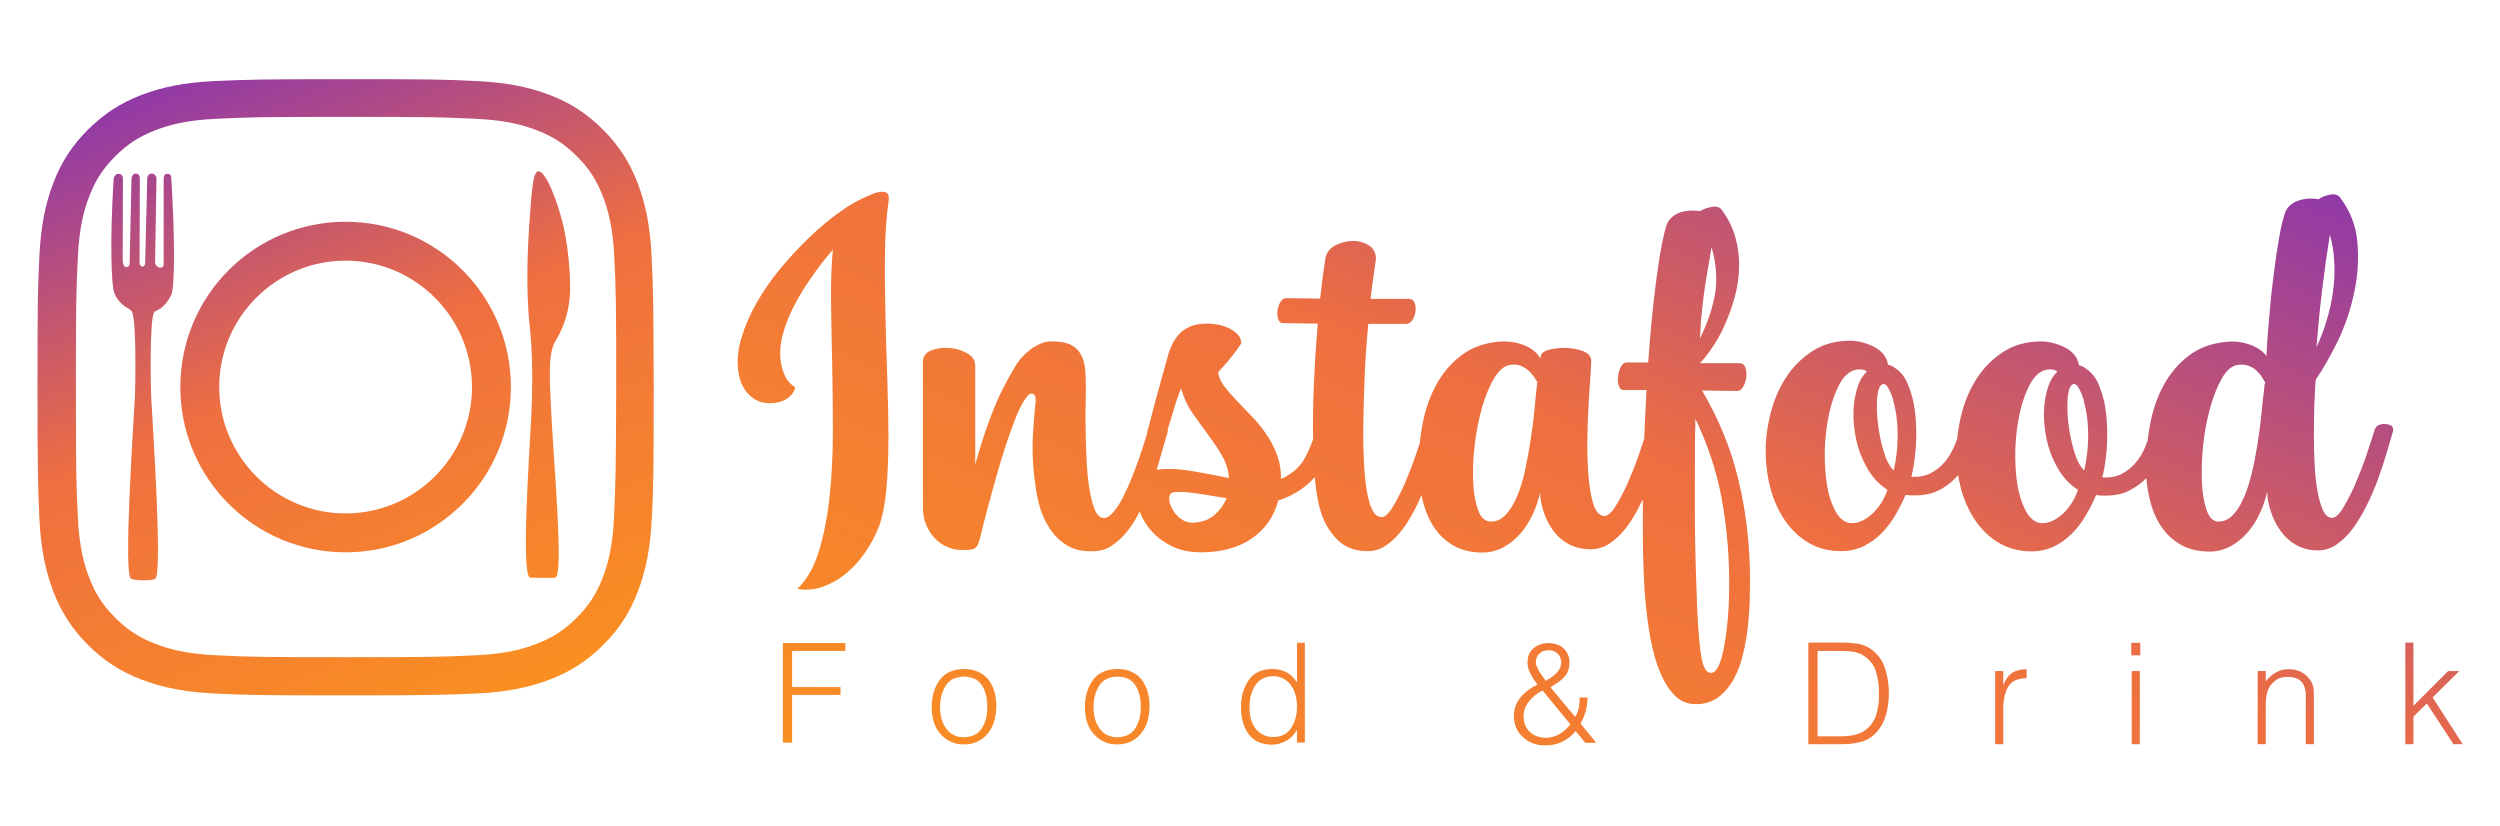
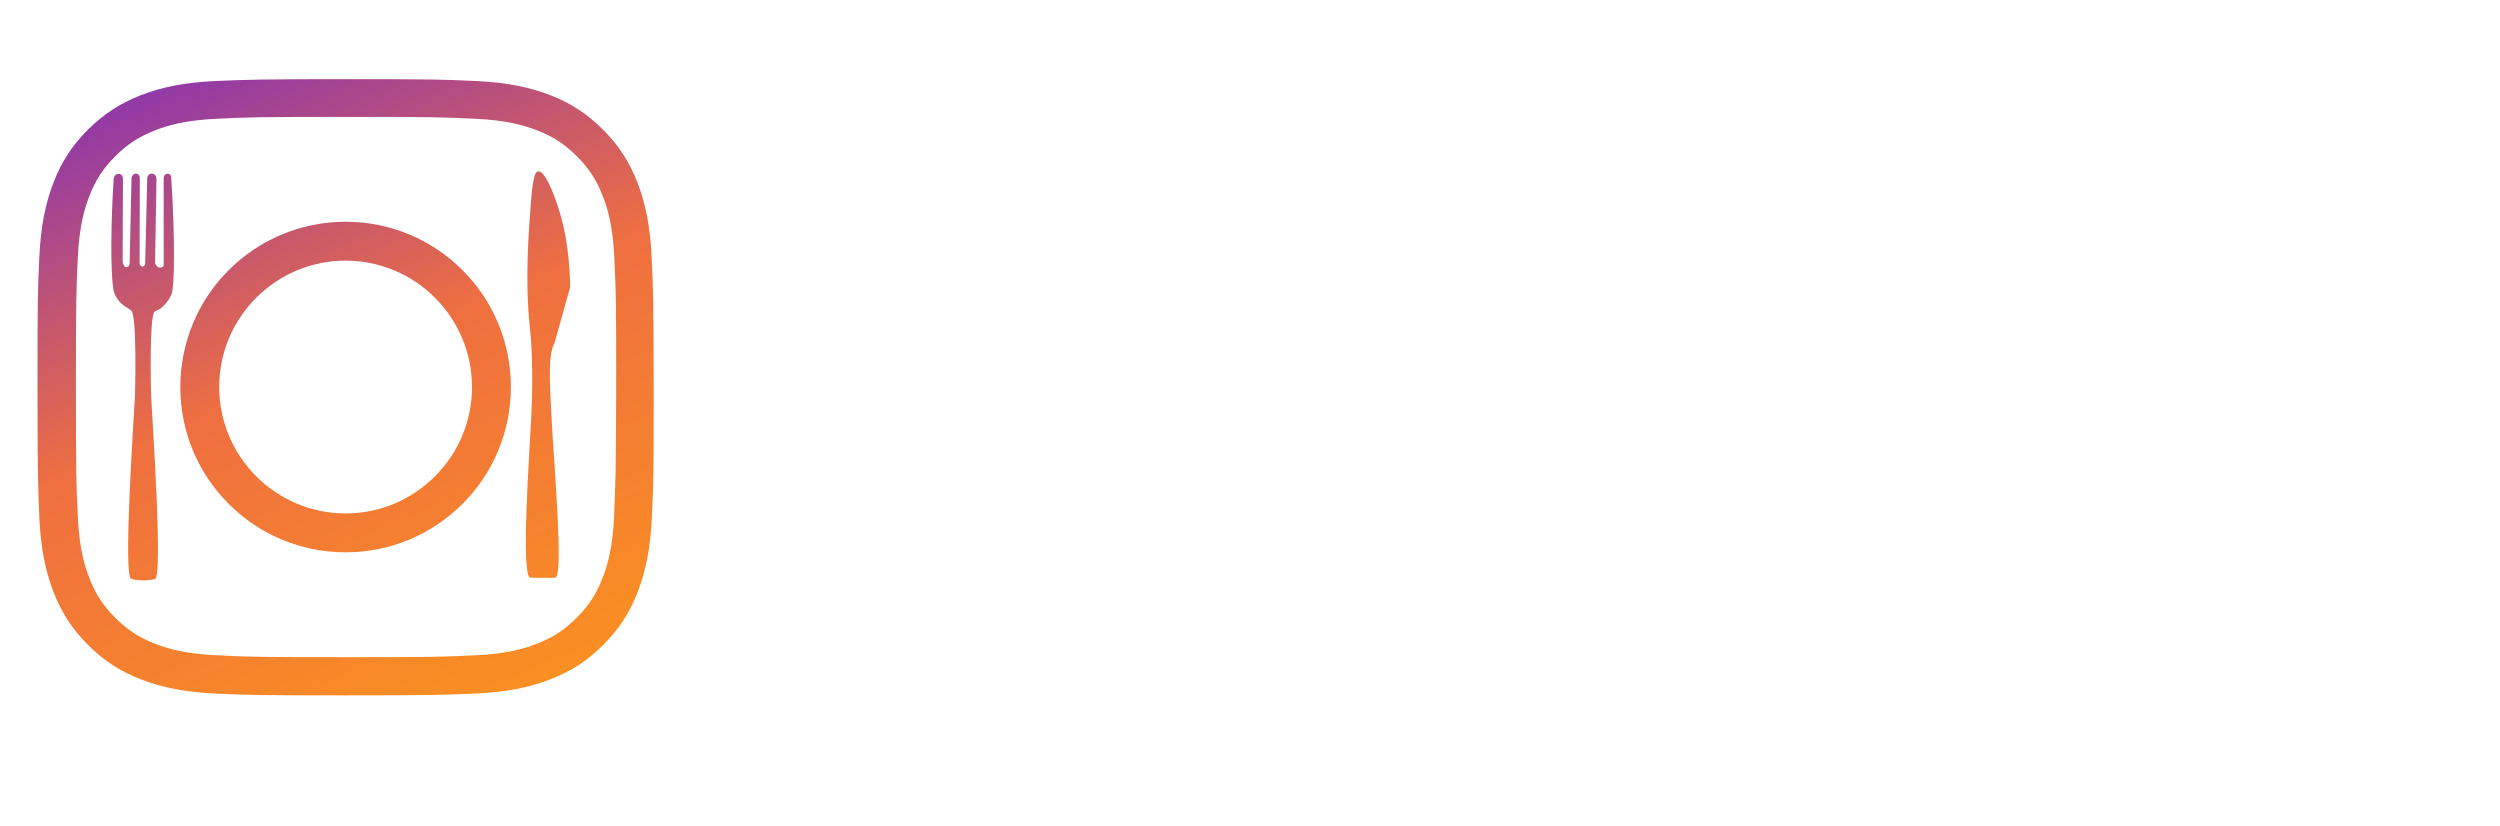
<svg xmlns="http://www.w3.org/2000/svg" version="1.1" id="Calque_1" x="0px" y="0px" viewBox="0 0 1080 357" style="enable-background:new 0 0 1080 357;" xml:space="preserve">
  <style type="text/css">
	.st0{fill:url(#SVGID_1_);}
	.st1{fill:url(#SVGID_2_);}
</style>
  <g>
    <linearGradient id="SVGID_1_" gradientUnits="userSpaceOnUse" x1="208.171" y1="305.964" x2="90.425" y2="28.572">
      <stop offset="0" style="stop-color:#FA8F21" />
      <stop offset="0.536" style="stop-color:#EF6F40" />
      <stop offset="1" style="stop-color:#9139A7" />
    </linearGradient>
-     <path class="st0" d="M72.4,75.1c-1.3,0-1.7,0.9-1.7,2.2V114c0,0.7,0.1,1.3-1.2,1.6c-1.3,0.3-2.5-1.3-2.5-2.2l0.6-36.3   c-0.1-1.1-0.8-2.1-2-2.1c-1.2,0-2,0.9-2,2.2l-0.9,36.7c0,0.7-0.7,1.3-1.2,1.3c-0.4,0-1.2-0.7-1.2-1.4l0.1-36.7c0-1.2-0.5-2-1.7-2.1   c-1.3,0-1.9,1.4-1.9,2.3L56,113.9c-0.2,1.4-1,1.5-1.5,1.5c-1.1,0-1.5-2-1.5-2.7l0.1-35.5c0-1.3-0.7-2.1-1.9-2.1   c-1.2,0-1.8,0.9-2.1,2.1c-1.7,27.2-1,46.5,0.3,49.5c1.8,4.2,4.8,5.8,4.8,5.8h0c1.3,0.7,2.4,1.6,2.5,1.7c2.5,2,1.7,35,1.6,36.9   c-0.8,14.5-5,77.3-1.7,78.9c0.8,0.4,3,0.7,5.2,0.7c2.2,0,4.4-0.2,5.2-0.6c3.3-1.5-0.9-64.3-1.7-78.8c-0.1-1.9-0.9-34.7,1.5-36.7   c0.2-0.1,1.2-0.5,2.5-1.3c0,0,3-2,4.8-6.2c1.3-3,1.6-22.9-0.1-50.1C73.9,75.8,73.6,75.1,72.4,75.1z M246.3,124.1   c0-1.4-0.1-13.8-2.8-26c-2.4-10.5-7.7-24.5-11-24.1c-2.3,0.3-2.8,8.1-3.9,23.8c-1.3,19.2-0.6,32-0.4,35.3c0.4,7.2,0.7,6.8,1.2,14.1   c0.7,10.5,0.7,20.8,0.1,32.9c-0.8,15.9-4.5,68.5-0.5,69.4c0.4,0.1,10.2,0.3,11,0c3.5-1.4-0.7-49-1.8-69.9   c-0.9-17.5-1.3-26.4,1.4-31.6C241.4,144.8,246.3,137.2,246.3,124.1z M281.5,110.9c-0.6-12.8-2.5-22.6-6.1-32   c-3.5-9-8.1-16.1-14.9-22.9c-6.8-6.8-13.8-11.4-22.8-14.9c-9.4-3.6-19.2-5.5-32-6.1c-14.7-0.7-19.6-0.8-56.4-0.8   c-37.1,0-41.9,0.2-56.4,0.8c-12.8,0.6-22.6,2.5-32,6.1c-9,3.5-16,8.1-22.9,14.9c-6.8,6.8-11.4,13.8-14.9,22.9   c-3.6,9.3-5.5,19.2-6.1,32c-0.7,14.5-0.8,19.3-0.8,56.4c0,37.1,0.2,41.9,0.8,56.4c0.6,12.8,2.5,22.6,6.1,32   c3.5,9,8.1,16.1,14.9,22.9c6.8,6.8,13.9,11.4,22.9,14.9c9.4,3.6,19.2,5.5,32,6.1c14.7,0.7,19.6,0.8,56.4,0.8   c37.1,0,41.9-0.2,56.4-0.8c12.8-0.6,22.6-2.5,32-6.1c9-3.5,16.1-8.1,22.9-14.9c6.8-6.8,11.4-13.8,14.9-22.9   c3.6-9.4,5.5-19.2,6.1-32c0.7-14.5,0.8-19.4,0.8-56.4C282.3,130.2,282.2,125.4,281.5,110.9z M265.3,222.9c-0.6,14-3,21.7-5,26.8   c-2.7,7-6,12-11.2,17.2c-5.2,5.2-10.2,8.5-17.2,11.2c-5.1,2-12.8,4.4-26.8,5c-14.4,0.7-18.7,0.8-55.7,0.8   c-36.9,0-41.2-0.1-55.6-0.8c-14-0.6-21.7-3-26.8-5c-7-2.7-12-6-17.2-11.2c-5.3-5.3-8.5-10.2-11.2-17.2c-2-5.1-4.4-12.8-5-26.8   c-0.7-14.4-0.8-18.7-0.8-55.7c0-36.6,0.1-41,0.8-55.7c0.6-13.9,3-21.6,5-26.8c2.7-7,6-12,11.2-17.2c5.3-5.3,10.3-8.5,17.2-11.2   c5.1-2,12.8-4.4,26.8-5c14.4-0.7,18.7-0.8,55.7-0.8c36.6,0,41,0.1,55.7,0.8c13.9,0.6,21.6,3,26.8,5c7,2.7,12,6,17.2,11.2   c5.2,5.2,8.5,10.2,11.2,17.2c2,5.1,4.4,12.8,5,26.8c0.7,14.4,0.8,18.8,0.8,55.7C266.1,204.2,265.9,208.5,265.3,222.9z M199.8,116.7   c-6.6-6.6-14.2-11.7-22.7-15.3c-8.8-3.7-18.2-5.6-27.8-5.6s-19,1.9-27.8,5.6c-8.5,3.6-16.1,8.7-22.7,15.3   c-6.6,6.6-11.7,14.2-15.3,22.7c-3.7,8.8-5.6,18.2-5.6,27.8c0,9.6,1.9,19,5.6,27.8c3.6,8.5,8.8,16.2,15.3,22.7   c6.6,6.6,14.2,11.7,22.7,15.3c8.8,3.7,18.2,5.6,27.8,5.6c9.6,0,19-1.9,27.8-5.6c8.5-3.6,16.1-8.8,22.7-15.3   c6.6-6.6,11.7-14.2,15.3-22.7c3.7-8.8,5.6-18.2,5.6-27.8c0-9.6-1.9-19-5.6-27.8C211.5,130.9,206.4,123.3,199.8,116.7z M149.3,221.8   c-30.1,0-54.6-24.5-54.6-54.6s24.5-54.6,54.6-54.6s54.6,24.5,54.6,54.6S179.4,221.8,149.3,221.8z" />
+     <path class="st0" d="M72.4,75.1c-1.3,0-1.7,0.9-1.7,2.2V114c0,0.7,0.1,1.3-1.2,1.6c-1.3,0.3-2.5-1.3-2.5-2.2l0.6-36.3   c-0.1-1.1-0.8-2.1-2-2.1c-1.2,0-2,0.9-2,2.2l-0.9,36.7c0,0.7-0.7,1.3-1.2,1.3c-0.4,0-1.2-0.7-1.2-1.4l0.1-36.7c0-1.2-0.5-2-1.7-2.1   c-1.3,0-1.9,1.4-1.9,2.3L56,113.9c-0.2,1.4-1,1.5-1.5,1.5c-1.1,0-1.5-2-1.5-2.7l0.1-35.5c0-1.3-0.7-2.1-1.9-2.1   c-1.2,0-1.8,0.9-2.1,2.1c-1.7,27.2-1,46.5,0.3,49.5c1.8,4.2,4.8,5.8,4.8,5.8h0c1.3,0.7,2.4,1.6,2.5,1.7c2.5,2,1.7,35,1.6,36.9   c-0.8,14.5-5,77.3-1.7,78.9c0.8,0.4,3,0.7,5.2,0.7c2.2,0,4.4-0.2,5.2-0.6c3.3-1.5-0.9-64.3-1.7-78.8c-0.1-1.9-0.9-34.7,1.5-36.7   c0.2-0.1,1.2-0.5,2.5-1.3c0,0,3-2,4.8-6.2c1.3-3,1.6-22.9-0.1-50.1C73.9,75.8,73.6,75.1,72.4,75.1z M246.3,124.1   c0-1.4-0.1-13.8-2.8-26c-2.4-10.5-7.7-24.5-11-24.1c-2.3,0.3-2.8,8.1-3.9,23.8c-1.3,19.2-0.6,32-0.4,35.3c0.4,7.2,0.7,6.8,1.2,14.1   c0.7,10.5,0.7,20.8,0.1,32.9c-0.8,15.9-4.5,68.5-0.5,69.4c0.4,0.1,10.2,0.3,11,0c3.5-1.4-0.7-49-1.8-69.9   c-0.9-17.5-1.3-26.4,1.4-31.6z M281.5,110.9c-0.6-12.8-2.5-22.6-6.1-32   c-3.5-9-8.1-16.1-14.9-22.9c-6.8-6.8-13.8-11.4-22.8-14.9c-9.4-3.6-19.2-5.5-32-6.1c-14.7-0.7-19.6-0.8-56.4-0.8   c-37.1,0-41.9,0.2-56.4,0.8c-12.8,0.6-22.6,2.5-32,6.1c-9,3.5-16,8.1-22.9,14.9c-6.8,6.8-11.4,13.8-14.9,22.9   c-3.6,9.3-5.5,19.2-6.1,32c-0.7,14.5-0.8,19.3-0.8,56.4c0,37.1,0.2,41.9,0.8,56.4c0.6,12.8,2.5,22.6,6.1,32   c3.5,9,8.1,16.1,14.9,22.9c6.8,6.8,13.9,11.4,22.9,14.9c9.4,3.6,19.2,5.5,32,6.1c14.7,0.7,19.6,0.8,56.4,0.8   c37.1,0,41.9-0.2,56.4-0.8c12.8-0.6,22.6-2.5,32-6.1c9-3.5,16.1-8.1,22.9-14.9c6.8-6.8,11.4-13.8,14.9-22.9   c3.6-9.4,5.5-19.2,6.1-32c0.7-14.5,0.8-19.4,0.8-56.4C282.3,130.2,282.2,125.4,281.5,110.9z M265.3,222.9c-0.6,14-3,21.7-5,26.8   c-2.7,7-6,12-11.2,17.2c-5.2,5.2-10.2,8.5-17.2,11.2c-5.1,2-12.8,4.4-26.8,5c-14.4,0.7-18.7,0.8-55.7,0.8   c-36.9,0-41.2-0.1-55.6-0.8c-14-0.6-21.7-3-26.8-5c-7-2.7-12-6-17.2-11.2c-5.3-5.3-8.5-10.2-11.2-17.2c-2-5.1-4.4-12.8-5-26.8   c-0.7-14.4-0.8-18.7-0.8-55.7c0-36.6,0.1-41,0.8-55.7c0.6-13.9,3-21.6,5-26.8c2.7-7,6-12,11.2-17.2c5.3-5.3,10.3-8.5,17.2-11.2   c5.1-2,12.8-4.4,26.8-5c14.4-0.7,18.7-0.8,55.7-0.8c36.6,0,41,0.1,55.7,0.8c13.9,0.6,21.6,3,26.8,5c7,2.7,12,6,17.2,11.2   c5.2,5.2,8.5,10.2,11.2,17.2c2,5.1,4.4,12.8,5,26.8c0.7,14.4,0.8,18.8,0.8,55.7C266.1,204.2,265.9,208.5,265.3,222.9z M199.8,116.7   c-6.6-6.6-14.2-11.7-22.7-15.3c-8.8-3.7-18.2-5.6-27.8-5.6s-19,1.9-27.8,5.6c-8.5,3.6-16.1,8.7-22.7,15.3   c-6.6,6.6-11.7,14.2-15.3,22.7c-3.7,8.8-5.6,18.2-5.6,27.8c0,9.6,1.9,19,5.6,27.8c3.6,8.5,8.8,16.2,15.3,22.7   c6.6,6.6,14.2,11.7,22.7,15.3c8.8,3.7,18.2,5.6,27.8,5.6c9.6,0,19-1.9,27.8-5.6c8.5-3.6,16.1-8.8,22.7-15.3   c6.6-6.6,11.7-14.2,15.3-22.7c3.7-8.8,5.6-18.2,5.6-27.8c0-9.6-1.9-19-5.6-27.8C211.5,130.9,206.4,123.3,199.8,116.7z M149.3,221.8   c-30.1,0-54.6-24.5-54.6-54.6s24.5-54.6,54.6-54.6s54.6,24.5,54.6,54.6S179.4,221.8,149.3,221.8z" />
    <linearGradient id="SVGID_2_" gradientUnits="userSpaceOnUse" x1="606.451" y1="434.696" x2="793.985" y2="-7.107">
      <stop offset="0" style="stop-color:#FA8F21" />
      <stop offset="0.536" style="stop-color:#EF6F40" />
      <stop offset="1" style="stop-color:#9139A7" />
    </linearGradient>
-     <path class="st1" d="M560.3,294.8c-1.2-1.9-2.7-3.4-4.6-4.4c-1.9-1-4-1.4-6.2-1.4c-4.6,0.1-8,1.7-10.1,4.9c-2.2,3.2-3.3,7-3.3,11.5   c0,4.7,1,8.5,3.2,11.6c2.2,3.1,5.6,4.7,10.4,4.7c2,0,4-0.6,6-1.7c1.9-1,3.4-2.6,4.5-4.6h0.1v5.4h3.4v-43.1h-3.4V294.8z    M557.7,314.6c-1.7,2.5-4.3,3.8-7.6,3.8c-3,0-5.4-1.1-7.3-3.2c-1.9-2.1-2.9-5-3-9c-0.1-4,0.7-7.3,2.4-10c1.7-2.7,4.3-4,7.9-4.1   c3.2,0.1,5.7,1.4,7.5,3.8c1.8,2.5,2.7,5.5,2.7,9.2C560.3,309,559.4,312.1,557.7,314.6z M482.6,289c-4.6,0.1-8.1,1.6-10.4,4.7   c-2.3,3.1-3.5,7-3.5,11.6c0,5.4,1.4,9.4,4.1,12.1c2.6,2.8,5.9,4.2,9.8,4.2c4.3,0,7.7-1.6,10.2-4.6c2.5-2.9,3.7-6.8,3.8-11.8   c0-4.7-1.1-8.6-3.4-11.6C490.8,290.6,487.3,289,482.6,289z M490.6,314.4c-1.6,2.7-4.3,4-7.9,4.1c-3.3,0-5.9-1.3-7.6-3.7   c-1.8-2.4-2.7-5.5-2.7-9.4c0-3.5,0.8-6.5,2.4-9.1c1.6-2.6,4.2-3.9,7.8-4c3.7,0,6.3,1.3,7.9,3.8c1.6,2.5,2.4,5.6,2.3,9.4   C492.9,308.8,492.1,311.8,490.6,314.4z M416.4,289c-4.6,0.1-8.1,1.6-10.4,4.7c-2.3,3.1-3.5,7-3.5,11.6c0,5.4,1.4,9.4,4.1,12.1   c2.6,2.8,5.9,4.2,9.8,4.2c4.3,0,7.7-1.6,10.2-4.6c2.5-2.9,3.7-6.8,3.8-11.8c0-4.7-1.1-8.6-3.4-11.6C424.5,290.6,421,289,416.4,289z    M424.3,314.4c-1.6,2.7-4.3,4-7.9,4.1c-3.3,0-5.9-1.3-7.6-3.7c-1.8-2.4-2.7-5.5-2.7-9.4c0-3.5,0.8-6.5,2.4-9.1   c1.6-2.6,4.2-3.9,7.8-4c3.7,0,6.3,1.3,7.9,3.8c1.6,2.5,2.4,5.6,2.3,9.4C426.6,308.8,425.8,311.8,424.3,314.4z M381.7,82.9   c-1.8-0.2-4.1,0.4-6.6,1.7c-3.8,1.5-7.9,3.8-12.2,6.9c-4.4,3.1-8.7,6.7-13.1,10.9c-4.4,4.2-8.6,8.7-12.6,13.5   c-4,4.9-7.5,9.9-10.4,15c-2.9,5.1-5.1,10.3-6.6,15.4c-1.5,5.1-1.9,10-1.2,14.5c0.6,4.3,2.4,7.8,5.3,10.4c2.9,2.6,6.7,3.5,11.4,2.7   c2.5-0.5,4.4-1.5,5.7-2.8c1.3-1.4,2-2.6,2.1-3.8c-1.9-1.2-3.4-2.8-4.3-4.7c-0.9-1.9-1.5-4-1.9-6.2c-0.5-3.6-0.3-7.4,0.8-11.6   c1.1-4.2,2.7-8.4,4.9-12.6c2.2-4.3,4.8-8.5,7.7-12.6c2.9-4.2,5.9-8.1,9.1-11.7c-0.6,6.3-0.9,13.7-0.8,22.2   c0.1,8.5,0.3,17.6,0.5,27.1c0.2,9.6,0.3,19.3,0.3,29.2c0,9.9-0.5,19.2-1.4,27.9c-0.9,8.7-2.5,16.7-4.6,23.7   c-2.2,7.1-5.3,12.6-9.4,16.4c4,0.7,7.8,0.3,11.5-1.1c3.7-1.4,7-3.3,10.1-6c3.1-2.6,5.8-5.7,8.1-9.2c2.3-3.5,4.2-7,5.6-10.6   c1.5-4.1,2.6-9.5,3.2-16.1c0.6-6.6,0.9-14,0.9-22.2c0-8.2-0.2-16.8-0.5-25.9c-0.3-9.1-0.6-18.2-0.8-27.3   c-0.2-9.1-0.3-17.8-0.2-26.3c0.1-8.5,0.6-16.2,1.6-23.1C384.2,84.2,383.5,83,381.7,82.9z M338.2,320.8h4v-20.6h20.9v-3.4h-20.9   v-15.6h23v-3.4h-27V320.8z M920.7,283.1h3.9v-5.4h-3.9V283.1z M685.8,301.3h-3.4c0,1.4-0.1,2.9-0.3,4.3c-0.3,1.4-0.8,2.8-1.6,4.1   l-10.7-12.8c1.1-0.7,2.2-1.4,3.2-2.1c1-0.6,1.9-1.4,2.6-2.2c1.6-1.5,2.4-3.7,2.4-6.5c0-2.4-0.8-4.3-2.4-5.9   c-1.6-1.5-3.7-2.3-6.4-2.4c-2.6,0-4.8,0.7-6.5,2.1c-1.9,1.4-2.8,3.5-2.8,6.3c0,1.9,0.5,3.6,1.4,5.1c0.8,1.6,1.8,3.1,2.9,4.5   c-2.8,1.2-5.2,3-7.1,5.2c-2,2.2-3,4.9-3.1,8.2c0,3.9,1.3,6.9,3.9,9.2c2.5,2.4,5.6,3.6,9.4,3.6c5.4,0.1,9.9-2,13.4-6.2l4.1,5.1h4.8   l-6.8-8.3C684.8,309.1,685.8,305.3,685.8,301.3z M664,288.1c-0.4-0.8-0.5-1.4-0.5-2.1c0-1.6,0.6-2.9,1.7-3.8c1-0.9,2.3-1.3,3.8-1.3   c1.1,0,2.1,0.2,2.9,0.7c0.8,0.5,1.4,1.1,1.8,1.8c0.9,1.6,1,3.3,0.3,5h0c-0.6,1.3-1.5,2.4-2.6,3.3c-1.2,0.9-2.4,1.7-3.6,2.4   c-0.8-1-1.7-2.3-2.7-3.8C664.7,289.6,664.3,288.8,664,288.1z M673.7,317.1c-1.8,1.1-3.8,1.6-6,1.6c-2.7,0-5-0.8-6.8-2.5   c-1.8-1.7-2.7-3.9-2.7-6.8c0-2.4,0.8-4.5,2.4-6.5c0.8-1,1.7-1.8,2.6-2.6c1-0.8,2.1-1.5,3.2-2l12,14.6   C677,314.7,675.5,316.1,673.7,317.1z M920.9,321.5h3.5v-31.6h-3.5V321.5z M997.9,293.6c-2.3-3.1-5.4-4.6-9.3-4.5   c-2.1,0-3.9,0.5-5.4,1.4c-1.6,0.9-3.1,2.2-4.4,3.8v-4.4h-3.5v31.6h3.5v-17c0-2.1,0.2-4.1,0.8-6c0.6-1.7,1.7-3.2,3.1-4.3   c1.4-1.2,3.2-1.8,5.5-1.8c5.4,0,8,2.8,7.9,8.5v20.6h3.5v-20.7c0-1.3-0.1-2.6-0.2-3.8C999.1,295.8,998.7,294.7,997.9,293.6z    M1050.9,301.3l11.5-11.4h-4.8l-15,15v-27.3h-3.5v43.9h3.5v-11.9l5.8-5.7l11.5,17.6h4L1050.9,301.3z M1030.7,183.2   c-1-0.2-2,0-3,0.4c-1,0.4-1.6,1.2-1.9,2.3c-1,3.1-2.2,6.9-3.7,11.3c-1.5,4.4-3.2,8.6-4.9,12.6c-1.8,4-3.6,7.4-5.3,10.1   c-1.8,2.8-3.4,4-4.8,3.8c-1.5-0.2-2.8-1.4-3.7-3.6s-1.8-4.9-2.3-8.3c-0.6-3.3-1-7.2-1.2-11.4c-0.2-4.3-0.3-8.6-0.3-12.9   c0-4.3,0.1-8.5,0.2-12.6c0.2-4.1,0.3-7.7,0.6-10.9c3.2-4.6,6.4-10.3,9.6-16.8c3.1-6.6,5.5-13.5,7-20.8c1.6-7.3,2-14.5,1.4-21.7   c-0.6-7.2-3.1-13.6-7.5-19.4c-0.9-1.2-2.3-1.6-4.4-1.2c-2.1,0.4-3.7,1.1-4.9,2c-1.4-0.3-2.9-0.4-4.4-0.3c-1.5,0.1-3,0.4-4.4,0.9   c-1.4,0.5-2.6,1.2-3.6,2.1c-1,0.9-1.8,2.1-2.2,3.6c-0.9,2.6-1.7,6-2.4,10.3c-0.8,4.3-1.5,9.1-2.2,14.6c-0.7,5.5-1.4,11.3-1.9,17.5   c-0.6,6.2-1.1,12.6-1.4,19c-1.7-2.3-4.2-3.9-7.4-5c-3.2-1.1-6.5-1.5-10-1.1c-6.4,0.6-11.8,2.6-16.2,6c-4.4,3.3-8,7.6-10.8,12.7   c-2.8,5.1-4.7,10.8-5.9,17.1c-0.4,2.3-0.8,4.5-1,6.8c-0.4,1-0.8,2-1.2,3.1c-1.1,2.5-2.4,4.7-4.1,6.6c-1.6,1.9-3.6,3.5-5.9,4.7   c-2.3,1.2-5.1,1.7-8.2,1.6l-0.2-0.2c0-0.2,0.1-0.4,0.2-0.5c1.2-5.4,1.8-10.8,1.9-16.1c0.1-5.3-0.2-10.2-1-14.5   c-0.5-2.8-1.4-5.7-2.6-8.7c-1.2-3-3-5.3-5.5-7c-1-0.8-2-1.2-3.1-1.5c-0.5-3.2-2.4-5.7-5.7-7.5c-3.2-1.7-6.6-2.6-10-2.8   c-6.5-0.1-12.1,1.4-16.8,4.4c-4.7,3-8.6,6.9-11.7,11.7c-3.1,4.8-5.3,10.2-6.7,16c-0.8,3.4-1.4,6.7-1.7,10c-0.4,1.2-0.9,2.4-1.4,3.5   c-1.1,2.5-2.4,4.7-4.1,6.6c-1.6,1.9-3.6,3.5-5.9,4.7c-2.3,1.2-5,1.7-8.2,1.6l-0.2-0.2c0-0.2,0.1-0.4,0.2-0.5   c1.2-5.4,1.8-10.8,1.9-16.1c0.1-5.3-0.2-10.2-1-14.5c-0.5-2.8-1.4-5.7-2.6-8.7c-1.2-3-3-5.3-5.5-7c-1-0.8-2-1.2-3.1-1.5   c-0.5-3.2-2.4-5.7-5.7-7.5c-3.2-1.7-6.6-2.6-10-2.8c-6.5-0.1-12.1,1.4-16.8,4.4c-4.7,3-8.6,6.9-11.7,11.7c-3.1,4.8-5.3,10.2-6.7,16   c-1.4,5.9-2.1,11.6-1.9,17.1c0.1,5.4,0.9,10.6,2.3,15.6c1.5,5,3.6,9.4,6.3,13.3c2.8,3.9,6.1,7,10.1,9.3c4,2.3,8.6,3.5,13.9,3.5   c3.5,0,6.6-0.7,9.6-2.1c2.9-1.4,5.5-3.3,7.8-5.6c2.3-2.3,4.3-4.9,6-7.9c1.7-2.9,3.2-5.8,4.4-8.7c0.3,0,0.7,0,1.1,0.1   c0.4,0.1,0.8,0.1,1.2,0.1c4.4,0.2,8.3-0.4,11.5-1.9c3.2-1.5,6-3.6,8.3-6.2c0.2-0.2,0.4-0.4,0.6-0.6c0.4,2.3,0.9,4.6,1.5,6.8   c1.5,5,3.6,9.4,6.3,13.3c2.8,3.9,6.1,7,10.1,9.3c4,2.3,8.6,3.5,13.9,3.5c3.5,0,6.6-0.7,9.6-2.1c2.9-1.4,5.5-3.3,7.8-5.6   c2.3-2.3,4.3-4.9,6-7.9c1.7-2.9,3.2-5.8,4.4-8.7c0.3,0,0.7,0,1.1,0.1c0.4,0.1,0.8,0.1,1.2,0.1c4.4,0.2,8.3-0.4,11.5-1.9   c3-1.4,5.6-3.3,7.9-5.6c0.3,3.2,0.8,6.3,1.5,9.3c1.1,4.4,2.7,8.2,4.9,11.5c2.2,3.3,5,5.9,8.4,7.9c3.5,2,7.7,3,12.6,3   c3.2,0,6.2-0.8,9-2.3c2.8-1.5,5.2-3.5,7.3-5.9c2.1-2.4,3.9-5.2,5.3-8.3c1.5-3.1,2.5-6.2,3.2-9.3c0.1,2.9,0.7,5.9,1.7,8.8   c1,3,2.4,5.7,4.2,8.2c1.8,2.5,4,4.5,6.7,6c2.7,1.5,5.8,2.3,9.4,2.3c2.9,0,5.6-0.9,8.2-2.7c2.5-1.8,4.9-4.1,7-7   c2.1-2.9,4-6.1,5.8-9.7c1.8-3.6,3.4-7.3,4.8-11.1c1.4-3.8,2.6-7.5,3.7-11.2c1.1-3.7,2.1-7,2.9-9.9c0.2-0.9,0-1.6-0.7-2.3   C1032.6,183.7,1031.8,183.3,1030.7,183.2z M1003.2,124.9c1-8.2,2.1-16,3.3-23.5c1.1,3.8,1.7,7.7,1.9,11.7c0.2,4.1,0.1,8.2-0.5,12.4   c-0.5,4.2-1.4,8.4-2.7,12.6c-1.2,4.2-2.7,8.1-4.5,11.9C1001.4,141.5,1002.2,133.1,1003.2,124.9z M808.8,222c-2.9,2.6-5.7,3.9-8.5,4   c-2.8,0.1-5.1-1.4-7-4.5c-1.8-3.1-3.2-7-4-11.7c-0.8-4.7-1.1-9.8-1-15.4c0.2-5.6,0.8-10.8,1.9-15.8c1.1-5,2.6-9.2,4.5-12.7   c1.9-3.5,4.3-5.6,7.1-6.2c1.9-0.3,3.5-0.1,4.7,0.8c-2.3,2.2-3.8,5.2-4.7,9.1c-0.9,3.3-1.2,7.1-1.1,11.2c0.2,4.1,0.8,8.1,1.9,12   c1.1,3.9,2.8,7.5,4.9,10.9c2.2,3.3,4.8,6,7.9,7.9C813.9,215.9,811.6,219.4,808.8,222z M818.1,203.2c-1.7-1.5-3.2-4.3-4.4-8.3   c-1.2-4-2-8.1-2.5-12.4c-0.5-4.3-0.5-8-0.2-11.3c0.4-3.3,1.2-5,2.5-5.3c0.6-0.1,1.3,0.3,1.9,1.2c0.6,0.9,1.1,2,1.6,3.2   c0.5,1.2,0.9,2.5,1.1,3.7c0.3,1.2,0.5,2.1,0.6,2.5c0.8,3.7,1.1,7.8,1.1,12.5C819.7,193.7,819.2,198.4,818.1,203.2z M891.1,222   c-2.9,2.6-5.7,3.9-8.5,4c-2.8,0.1-5.1-1.4-7-4.5c-1.8-3.1-3.2-7-4-11.7c-0.8-4.7-1.1-9.8-1-15.4c0.2-5.6,0.8-10.8,1.9-15.8   c1.1-5,2.6-9.2,4.5-12.7c1.9-3.5,4.3-5.6,7.1-6.2c1.9-0.3,3.5-0.1,4.7,0.8c-2.3,2.2-3.8,5.2-4.7,9.1c-0.9,3.3-1.2,7.1-1.1,11.2   c0.2,4.1,0.8,8.1,1.9,12c1.1,3.9,2.8,7.5,4.9,10.9c2.2,3.3,4.8,6,7.9,7.9C896.2,215.9,893.9,219.4,891.1,222z M900.4,203.2   c-1.7-1.5-3.2-4.3-4.4-8.3c-1.2-4-2-8.1-2.5-12.4c-0.5-4.3-0.5-8-0.2-11.3c0.4-3.3,1.2-5,2.5-5.3c0.6-0.1,1.3,0.3,1.9,1.2   c0.6,0.9,1.1,2,1.6,3.2c0.5,1.2,0.9,2.5,1.1,3.7c0.3,1.2,0.5,2.1,0.6,2.5c0.8,3.7,1.1,7.8,1.1,12.5   C902,193.7,901.5,198.4,900.4,203.2z M978.4,165.9c-0.1,0-0.1,0.4-0.2,1.3c-0.4,3.7-0.9,7.6-1.3,11.9c-0.4,4.3-1,8.6-1.7,13   c-0.7,4.4-1.5,8.6-2.5,12.6c-1,4-2.1,7.5-3.5,10.6c-1.4,3.1-2.9,5.5-4.8,7.4c-1.8,1.8-3.9,2.7-6.3,2.6c-2.2-0.1-3.8-1.8-4.9-5.1   c-1.1-3.3-1.8-7.4-2-12.3c-0.2-4.9,0-10.2,0.6-16c0.6-5.7,1.7-11.1,3.1-16.1c1.4-5,3.1-9.2,5.1-12.6c2-3.4,4.3-5.3,6.9-5.6   c1.7-0.2,3.3-0.1,4.6,0.5c1.4,0.5,2.5,1.2,3.4,2.1c0.9,0.9,1.7,1.8,2.3,2.8c0.6,1,1.1,1.7,1.4,2.3   C978.5,165.6,978.5,165.9,978.4,165.9z M735.3,168.7l15.1,0.2c1.1,0,2-0.6,2.7-1.9c0.7-1.2,1.1-2.6,1.3-4.1c0.2-1.5,0-2.8-0.4-4.1   c-0.4-1.3-1.3-1.9-2.6-1.9h-17c1.7-1.8,3.6-4.2,5.6-7.2c2-3,3.8-6.3,5.4-10c1.6-3.7,3-7.6,4.1-11.7c1.1-4.1,1.7-8.3,1.8-12.6   c0.1-4.3-0.4-8.5-1.6-12.8c-1.2-4.3-3.2-8.3-6-12.1c-0.4-0.5-1-0.9-1.8-1.1c-0.8-0.2-1.6-0.2-2.5,0c-0.9,0.2-1.8,0.4-2.7,0.7   c-0.9,0.3-1.6,0.7-2.3,1.1c-1.4-0.2-2.9-0.3-4.4-0.2c-1.5,0.1-2.9,0.3-4.3,0.8c-1.4,0.5-2.6,1.2-3.6,2.2c-1.1,1-1.8,2.2-2.3,3.6   c-1.3,4.4-2.6,11-3.8,19.7c-1.2,8.7-2.3,18.4-3.2,29.1l-0.8,10.2h-9.2c-1.1,0-1.9,0.6-2.6,1.9c-0.6,1.2-1.1,2.6-1.2,4.1   c-0.2,1.5-0.1,2.8,0.3,4c0.4,1.2,1.1,1.9,2,1.9h10c-0.4,6.8-0.7,13.8-1,21c-0.7,2.3-1.6,4.8-2.5,7.5c-1.5,4.3-3.2,8.4-4.9,12.3   c-1.8,3.9-3.6,7.2-5.3,9.9c-1.8,2.7-3.4,3.9-4.8,3.7c-1.9-0.2-3.4-1.9-4.4-4.9c-1-3.1-1.7-6.9-2.1-11.5c-0.4-4.6-0.6-9.6-0.6-14.9   c0.1-5.3,0.2-10.5,0.5-15.4c0.3-4.9,0.5-9.2,0.8-12.9c0.3-3.7,0.4-6.2,0.4-7.5c0-1.7-1.1-3.1-3.3-4c-2.2-0.9-4.7-1.4-7.4-1.5   c-2.7-0.1-5.2,0.2-7.5,0.8c-2.3,0.6-3.5,1.6-3.6,2.9c0,0.4-0.1,0.7-0.2,0.8c-1.5-2.6-3.9-4.5-7.3-5.8c-3.3-1.2-6.9-1.7-10.7-1.4   c-6.4,0.6-11.8,2.6-16.2,6c-4.4,3.3-8,7.6-10.8,12.7c-2.8,5.1-4.7,10.8-5.9,17.1c-0.5,2.6-0.9,5.2-1.1,7.8   c-0.6,1.8-1.2,3.7-1.9,5.7c-1.5,4.4-3.2,8.6-4.9,12.6c-1.8,4-3.6,7.4-5.3,10.1c-1.8,2.8-3.4,4-4.8,3.8c-1.6-0.2-2.9-1.4-3.9-3.6   c-1-2.2-1.7-5.1-2.3-8.6c-0.5-3.5-0.9-7.5-1.1-11.8c-0.2-4.4-0.3-8.8-0.3-13.2c0.1-7.6,0.3-15.2,0.6-23c0.3-7.8,0.9-15.6,1.6-23.3   h16.4c1.1,0,2-0.6,2.7-1.7c0.7-1.1,1.1-2.4,1.3-3.7c0.2-1.4,0-2.6-0.4-3.7c-0.4-1.1-1.3-1.7-2.6-1.7h-16.4c0.3-2.9,0.7-5.8,1.1-8.7   c0.4-2.9,0.8-5.7,1.2-8.5c0-2.7-1.1-4.7-3.2-6c-2.2-1.3-4.6-1.9-7.2-1.8c-2.6,0.1-5.1,0.8-7.5,2.1c-2.3,1.3-3.6,3.2-4,5.7   c-0.3,2.4-0.7,5-1.1,7.9c-0.4,2.9-0.7,5.9-1.1,9.2l-14.6-0.2c-1.1,0-1.9,0.6-2.6,1.7c-0.6,1.1-1.1,2.4-1.2,3.7   c-0.2,1.4-0.1,2.6,0.3,3.7c0.4,1.1,1.1,1.7,2,1.7l15.1,0.2c-0.6,7.1-1.2,14.5-1.5,22c-0.4,7.6-0.6,15-0.6,22.4c0,1.9,0,3.7,0.1,5.5   c-1,2.9-2.2,5.5-3.5,8c-1.8,3.5-4.9,6.4-9.2,8.7c-0.2,0.1-0.4,0.2-0.6,0.2c-0.2,0.1-0.4,0.1-0.6,0.2c0-3.9-0.6-7.5-1.9-10.7   c-1.2-3.2-2.8-6.2-4.7-8.9c-1.9-2.7-3.9-5.2-6.2-7.5c-2.2-2.3-4.3-4.5-6.3-6.6c-2-2.1-3.8-4.1-5.3-6.1c-1.5-1.9-2.4-3.9-2.8-6   c0.8-1,1.4-1.8,2-2.4c0.6-0.6,1.2-1.3,1.9-2.1c0.6-0.8,1.5-1.8,2.4-3c1-1.2,2.2-2.9,3.7-5.1c0.1-2.3-1.3-4.3-4.2-6   c-2.9-1.7-6.4-2.6-10.5-2.6c-2.7,0-5,0.4-7,1.1c-1.9,0.8-3.6,1.8-4.9,3.2c-1.3,1.4-2.4,2.9-3.2,4.7c-0.9,1.8-1.6,3.7-2.1,5.8   c-0.6,2.3-1.4,4.8-2.1,7.5c-0.8,2.8-1.5,5.5-2.3,8.3c-0.8,2.8-1.5,5.6-2.2,8.3c-0.7,2.8-1.4,5.3-2,7.5c-0.1,0.3-0.1,0.6-0.1,0.8   c-0.2,0.8-0.5,1.8-0.9,3c-0.6,2.1-1.5,4.6-2.4,7.4c-1,2.8-2.1,5.8-3.3,8.8c-1.2,3.1-2.5,5.9-3.8,8.5c-1.3,2.6-2.7,4.7-4.1,6.4   c-1.5,1.7-2.8,2.6-4.1,2.7c-1.6,0.1-2.9-1.1-4-3.5c-1-2.4-1.8-5.5-2.4-9.3c-0.6-3.8-1-7.9-1.2-12.5c-0.2-4.5-0.4-8.9-0.4-13.1   c-0.1-4.2-0.1-7.9,0-11.2c0.1-3.2,0.1-5.5,0.1-6.6c0-2.8-0.1-5.5-0.3-7.9c-0.2-2.5-0.8-4.6-1.8-6.5c-1-1.8-2.5-3.3-4.5-4.3   c-2.1-1-4.9-1.5-8.6-1.4c-1.6,0-3.2,0.4-4.7,1.1c-1.5,0.7-2.9,1.5-4.2,2.5c-1.3,1-2.4,2-3.4,3.1c-1,1.1-1.7,2.1-2.3,2.9   c-4.2,6.8-7.7,13.7-10.5,20.8c-2.8,7.1-5.3,14.7-7.5,22.8V158c0-2.3-1.2-4.1-3.5-5.4c-2.3-1.3-4.9-2.1-7.8-2.3   c-2.9-0.2-5.5,0.2-7.8,1.1c-2.3,1-3.5,2.6-3.5,4.9v62.7c0,3,0.5,5.7,1.5,7.9c1,2.3,2.2,4.2,3.8,5.8c1.6,1.6,3.3,2.8,5.3,3.6   c1.9,0.9,3.9,1.3,6,1.3c1.5,0,2.7,0,3.6-0.1c0.9-0.1,1.7-0.3,2.3-0.7c0.6-0.4,1.1-1.1,1.4-1.9c0.3-0.8,0.6-1.9,1-3.3   c0.9-3.7,1.9-7.8,3.1-12.3c1.2-4.5,2.5-9.1,3.8-13.8c1.3-4.6,2.7-9.1,4.1-13.4c1.4-4.3,2.8-8.1,4.1-11.4c1.3-3.3,2.6-5.9,3.9-7.9   c1.2-1.9,2.3-2.9,3.2-2.8c0.9,0.2,1.4,0.8,1.5,1.8c0.2,1,0.1,2.1-0.1,3.4c-0.3,3.1-0.6,6.9-0.9,11.3c-0.3,4.4-0.3,9,0,13.8   c0.3,4.8,0.9,9.5,1.8,14.2c0.9,4.7,2.4,8.8,4.5,12.4c2.1,3.6,4.7,6.4,8,8.5c3.3,2.1,7.4,3,12.4,2.7c2.6-0.1,4.9-0.8,7-2.2   c2.1-1.4,4.1-3,5.8-5c1.8-2,3.4-4.3,4.9-6.9c0.6-1,1.1-2,1.6-3.1c0.1,0.3,0.2,0.6,0.4,1c1.2,2.9,2.9,5.6,5.3,8.1   c2.3,2.5,5.2,4.5,8.7,6.2c3.5,1.6,7.5,2.4,12.1,2.4c8.9,0,16.2-2,22-6c5.8-4,9.6-9.5,11.4-16.4c2.4-0.8,4.4-1.6,6.2-2.6   c3-1.6,5.5-3.4,7.5-5.3c0.7-0.7,1.4-1.5,2.1-2.2l0,0.3c0.6,6.7,1.6,12.2,3.2,16.5c1.5,4.1,3.9,7.7,7,10.7c3.2,3,7.4,4.5,12.7,4.5   c2.9,0,5.6-0.9,8.2-2.7c2.5-1.8,4.9-4.1,7-7c2.1-2.9,4-6.1,5.8-9.7c0.8-1.6,1.5-3.2,2.2-4.9c0.2,0.8,0.3,1.6,0.5,2.5   c1.1,4.4,2.7,8.2,4.9,11.5c2.2,3.3,5,5.9,8.4,7.9c3.5,2,7.7,3,12.6,3c3.2,0,6.2-0.8,9-2.3c2.8-1.5,5.2-3.5,7.3-5.9   c2.1-2.4,3.9-5.2,5.3-8.3c1.5-3.1,2.5-6.2,3.2-9.3c0.1,2.9,0.7,5.8,1.7,8.7c1,2.9,2.4,5.5,4.2,7.9c1.8,2.4,4,4.3,6.7,5.7   c2.7,1.4,5.8,2.1,9.4,2.1c2.9,0,5.6-0.9,8.2-2.6c2.5-1.7,4.9-4,7-6.7c2.1-2.8,4-5.9,5.8-9.5c0.5-0.9,0.9-1.9,1.4-2.8   c0,3.9,0,7.8,0,11.7c0,2.7,0,6.5,0.1,11.3c0.1,4.8,0.3,10,0.6,15.7c0.4,5.7,1,11.4,1.9,17.3c0.9,5.9,2.1,11.2,3.8,16   c1.7,4.8,3.8,8.7,6.4,11.7c2.6,3.1,5.8,4.7,9.7,4.8c3.9,0.1,7.2-0.9,10-2.9c2.8-2.1,5-4.7,6.8-8c1.8-3.3,3.2-7,4.1-11.2   c1-4.2,1.7-8.3,2.1-12.5c0.4-4.2,0.7-8.1,0.7-11.8c0.1-3.7,0.1-6.8,0.1-9.3c-0.2-14.7-1.9-28.5-5.1-41.5   C747.8,193.9,742.6,181.2,735.3,168.7z M735.2,134.9c0.3-3.3,0.7-6.4,1.1-9.3c0.4-2.9,0.9-5.9,1.4-8.8c0.5-3,1.1-6.3,1.7-10   c2.1,7.3,2.5,14.1,1.5,20.2c-1.1,6.1-3.2,12.5-6.5,19.2C734.6,141.9,734.8,138.2,735.2,134.9z M524.6,222.5c-2.3,2-5.3,3.1-9,3.3   c-1.5,0.1-2.9-0.2-4.2-0.9c-1.3-0.7-2.4-1.6-3.3-2.6c-0.9-1-1.6-2.2-2.2-3.4c-0.5-1.2-0.8-2.4-0.8-3.3c0-1.5,0.4-2.4,1.2-2.7   c0.8-0.3,1.9-0.4,3.3-0.4c1.8,0,4.4,0.2,7.8,0.7c3.3,0.5,7.5,1.2,12.5,2C528.7,218.1,526.9,220.5,524.6,222.5z M516.1,203.7   c-4.8-0.9-9-1.2-12.8-1.1c-1.3,0-2.5,0.2-3.6,0.4c0.1-0.5,0.3-0.9,0.4-1.4c1.5-5.1,2.9-10,4.3-14.9c0.1-0.4,0.1-0.7,0-1   c0.8-2.7,1.7-5.5,2.5-8.2c1-3.5,2.1-6.7,3.3-9.7c1.2,4.1,2.9,7.8,5.2,11c2.3,3.2,4.5,6.3,6.7,9.3c2.2,3,4.2,5.9,5.9,8.9   c1.7,3,2.7,6.1,2.9,9.5C525.8,205.4,520.9,204.5,516.1,203.7z M662.9,176.8c-0.4,4.4-1,8.8-1.7,13.4c-0.7,4.5-1.5,8.9-2.4,13.1   c-0.9,4.2-2.1,8-3.5,11.3c-1.4,3.3-3.1,5.9-4.9,7.9c-1.9,1.9-4.1,2.9-6.6,2.8c-2.4-0.1-4.2-1.8-5.3-5.1c-1.2-3.3-1.9-7.4-2.1-12.3   c-0.2-4.9,0-10.3,0.7-16c0.7-5.8,1.8-11.2,3.2-16.1c1.5-5,3.2-9.2,5.3-12.6c2.1-3.4,4.4-5.3,7-5.6c1.7-0.2,3.2-0.1,4.5,0.5   c1.2,0.5,2.3,1.2,3.2,2c0.9,0.8,1.7,1.7,2.3,2.6c0.6,0.9,1.1,1.7,1.5,2.3C663.7,168.5,663.3,172.5,662.9,176.8z M747,253.4   c0,2.4-0.1,5.1-0.2,8.3c-0.2,3.1-0.4,6.4-0.8,9.8c-0.4,3.4-0.9,6.5-1.5,9.4c-0.6,2.9-1.3,5.2-2.2,7c-0.9,1.8-1.9,2.8-3.2,2.8   c-1.8,0-3.2-2.1-4-6.3c-0.8-4.2-1.4-11.2-1.9-20.9c-0.2-5.5-0.4-11.4-0.6-17.6c-0.2-6.2-0.3-12.4-0.4-18.5v-30.1   c0-4.2,0-7.7,0.1-10.5c0.1-2.9,0.1-4.8,0.1-5.9c5.3,11.1,9,22.2,11.1,33.1c2.1,11,3.3,22.5,3.5,34.8V253.4z M808.9,280.9   c-1.9-1.5-4-2.4-6.2-2.8c-2.2-0.3-4.5-0.5-6.9-0.5h-14.6v43.9h14.5c2.9,0,5.6-0.3,8.2-1c2.6-0.7,4.9-2.1,6.9-4.3   c2-2.3,3.3-4.9,4.1-7.9c0.7-2.9,1.1-5.9,1.1-8.8c0-3.1-0.4-6.4-1.4-9.9C813.6,286,811.7,283.1,808.9,280.9z M810.5,308.9   c-1,3.1-2.9,5.5-5.7,7.2c-1.6,0.8-3.2,1.4-4.8,1.6c-1.6,0.3-3.4,0.4-5.2,0.4h-9.6v-36.9h9.6c1.8,0,3.6,0.1,5.3,0.3   c1.7,0.2,3.2,0.7,4.4,1.4c2.9,1.7,4.9,4.1,5.9,7.1c0.9,3.1,1.4,6.3,1.3,9.6C811.9,302.6,811.4,305.7,810.5,308.9z M865.5,295.8   h-0.1v-5.9h-3.5v31.6h3.5v-15.5c0-3.7,0.7-6.8,2.1-9.3c1.5-2.5,4.1-3.7,8-3.7v-3.9c-2.5,0-4.6,0.5-6.1,1.5   C867.8,291.6,866.5,293.3,865.5,295.8z" />
  </g>
</svg>